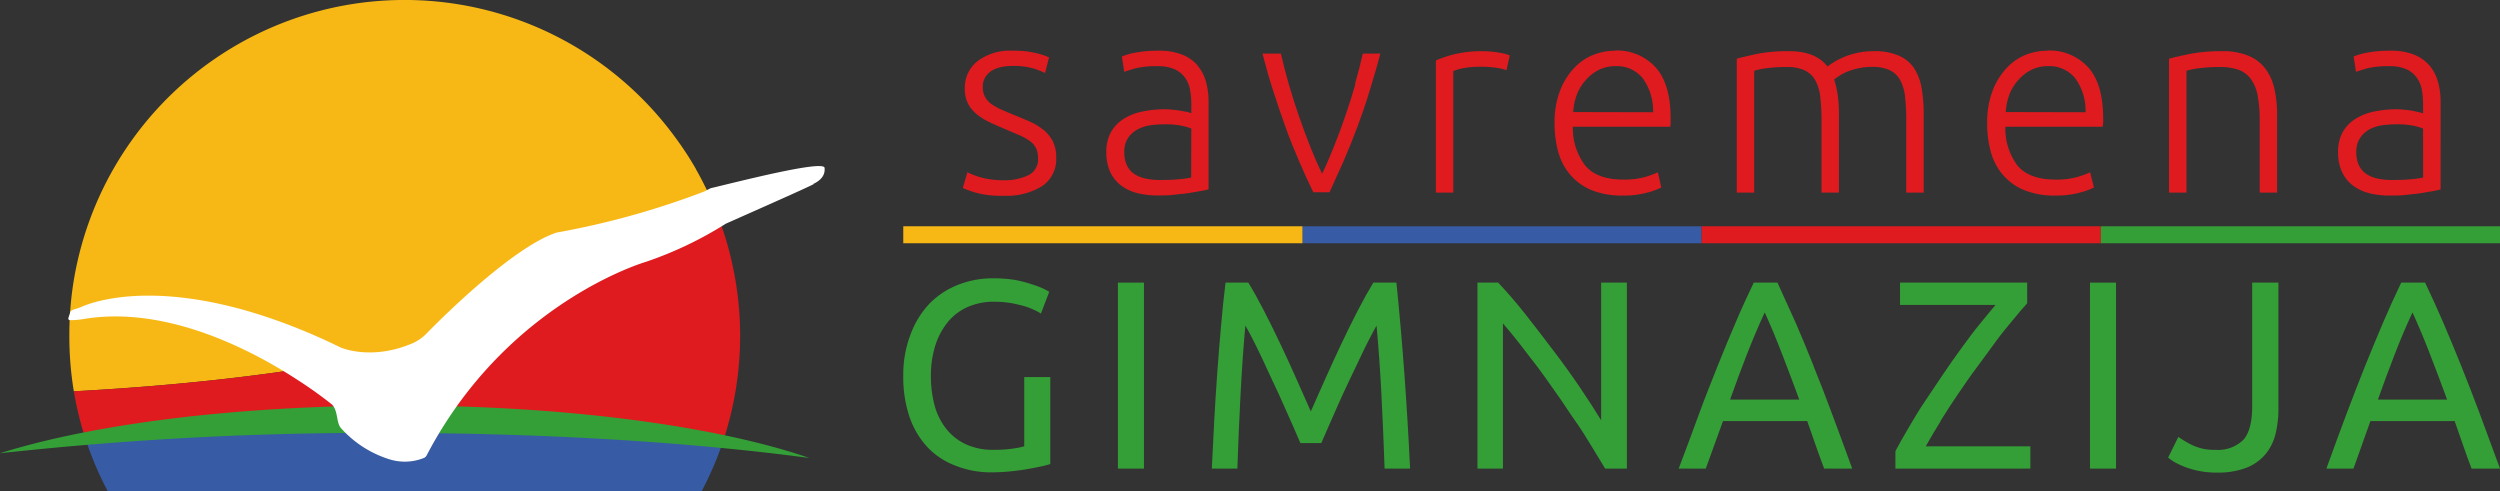
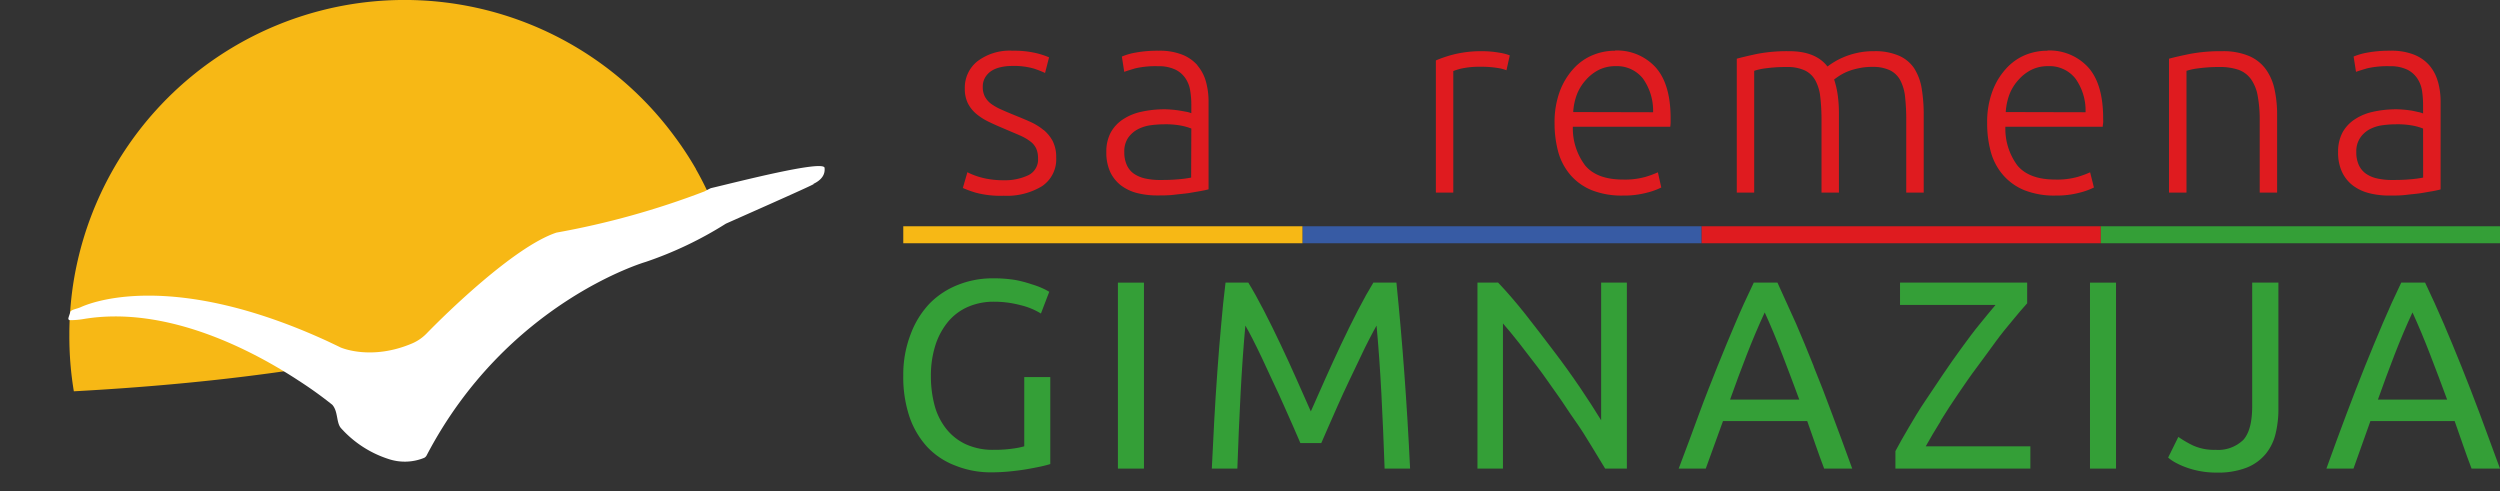
<svg xmlns="http://www.w3.org/2000/svg" viewBox="0 0 406.27 79.87">
  <rect x="0" y="0" width="406.27" height="79.87" fill="#333333" stroke="none" />
  <defs>
    <style>.cls-1{fill:#df1b1f;}.cls-2{fill:#349f37;}.cls-3{fill:#375ba4;}.cls-4{fill:#f7b815;}.cls-5{fill:#fff;}</style>
  </defs>
  <title>Asset 17</title>
  <g id="Layer_2" data-name="Layer 2">
    <g id="Layer_1-2" data-name="Layer 1">
      <g id="_Group_" data-name="&lt;Group&gt;">
        <path id="_Path_" data-name="&lt;Path&gt;" class="cls-1" d="M169.57,21.12a9.42,9.42,0,0,0-2.11-1.31c-.8-.36-1.64-.71-2.51-1.06s-1.59-.66-2.24-.95a8.76,8.76,0,0,1-1.66-.94,3.63,3.63,0,0,1-1-1.16,3.34,3.34,0,0,1-.34-1.57,2.9,2.9,0,0,1,.39-1.55,3.36,3.36,0,0,1,1-1.05,4.74,4.74,0,0,1,1.51-.61,8.1,8.1,0,0,1,1.81-.2,11.59,11.59,0,0,1,3.64.44,16.52,16.52,0,0,1,1.77.7l.65-2.54a12.53,12.53,0,0,0-2.11-.69,15.64,15.64,0,0,0-3.82-.39,8.68,8.68,0,0,0-5.69,1.7,5.46,5.46,0,0,0-2.07,4.44,5.25,5.25,0,0,0,.52,2.45,5.53,5.53,0,0,0,1.4,1.72,9.72,9.72,0,0,0,2,1.26c.76.37,1.56.72,2.4,1.07,1,.44,1.92.81,2.64,1.13a8.13,8.13,0,0,1,1.72,1,3,3,0,0,1,.94,1.17,3.93,3.93,0,0,1,.28,1.57,2.82,2.82,0,0,1-1.59,2.73,8.87,8.87,0,0,1-4,.81,13.9,13.9,0,0,1-2.38-.18,11.81,11.81,0,0,1-1.76-.41,11.51,11.51,0,0,1-1.18-.44,5,5,0,0,1-.57-.28l-.74,2.57a18.23,18.23,0,0,0,2.09.76,15.56,15.56,0,0,0,4.54.5,11,11,0,0,0,6.25-1.56,5.25,5.25,0,0,0,2.29-4.63,5.78,5.78,0,0,0-.56-2.68,6.15,6.15,0,0,0-1.49-1.83" />
        <path id="_Compound_Path_" data-name="&lt;Compound Path&gt;" class="cls-1" d="M194.6,10.61a6.42,6.42,0,0,0-2.51-1.74,10,10,0,0,0-3.77-.63,19.94,19.94,0,0,0-3.73.3,10.35,10.35,0,0,0-2.28.65l.39,2.49c.38-.15,1-.33,1.78-.57a14.69,14.69,0,0,1,3.71-.35,6.24,6.24,0,0,1,2.81.55,4.12,4.12,0,0,1,1.66,1.44,4.9,4.9,0,0,1,.76,2A14.44,14.44,0,0,1,193.6,17v1.4a4,4,0,0,0-.63-.2L191.88,18c-.43-.07-.86-.13-1.31-.17s-.88-.07-1.29-.07a17.35,17.35,0,0,0-3.79.4,8.63,8.63,0,0,0-3,1.24,6,6,0,0,0-2,2.16,6.53,6.53,0,0,0-.7,3.14,7.57,7.57,0,0,0,.63,3.25,6,6,0,0,0,1.75,2.18,7.34,7.34,0,0,0,2.61,1.24,13.13,13.13,0,0,0,3.29.39c.93,0,1.84,0,2.73-.11s1.69-.17,2.42-.28l1.92-.33c.55-.1,1-.2,1.26-.28V16.56a12,12,0,0,0-.43-3.31,6.84,6.84,0,0,0-1.4-2.64m-1,18.25a18.4,18.4,0,0,1-2.12.28c-.83.08-1.79.11-2.9.11a11.14,11.14,0,0,1-2.42-.24,5.23,5.23,0,0,1-1.83-.76,3.41,3.41,0,0,1-1.17-1.4,4.87,4.87,0,0,1-.42-2.13,3.92,3.92,0,0,1,.61-2.31A4.45,4.45,0,0,1,184.92,21a6.38,6.38,0,0,1,2.09-.65,16.8,16.8,0,0,1,2.19-.15,13.44,13.44,0,0,1,2.87.24,9.36,9.36,0,0,1,1.53.45Z" />
-         <path id="_Path_2" data-name="&lt;Path&gt;" class="cls-1" d="M220.25,13.71q-.76,2.64-1.66,5.23c-.6,1.73-1.21,3.4-1.86,5s-1.26,3.05-1.88,4.3q-.91-1.87-1.88-4.3t-1.86-5q-.9-2.6-1.66-5.23t-1.29-5h-3c.53,2.06,1.11,4.1,1.76,6.1s1.32,4,2,5.89,1.45,3.76,2.21,5.54,1.52,3.44,2.29,5h2.64q1.09-2.36,2.26-5c.77-1.78,1.52-3.62,2.24-5.54s1.39-3.88,2-5.89,1.22-4,1.75-6.1h-2.84c-.35,1.54-.77,3.19-1.29,5" />
        <path id="_Path_3" data-name="&lt;Path&gt;" class="cls-1" d="M241,8.32a18.88,18.88,0,0,0-4.66.5,19.93,19.93,0,0,0-3,1V31.3h2.83V11.55a8.41,8.41,0,0,1,1.46-.44,13.74,13.74,0,0,1,2.95-.26,16.17,16.17,0,0,1,2.81.2,6.26,6.26,0,0,1,1.42.37L245.35,9a8,8,0,0,0-1.72-.44A15.84,15.84,0,0,0,241,8.32" />
        <path id="_Compound_Path_2" data-name="&lt;Compound Path&gt;" class="cls-1" d="M262.49,8.24a9.52,9.52,0,0,0-3.64.71,8.69,8.69,0,0,0-3.14,2.21,11.35,11.35,0,0,0-2.23,3.68,14.47,14.47,0,0,0-.85,5.17,17.64,17.64,0,0,0,.61,4.73,9.75,9.75,0,0,0,2,3.73,9.12,9.12,0,0,0,3.44,2.44,13.18,13.18,0,0,0,5.06.87,14.4,14.4,0,0,0,3.94-.48,11.11,11.11,0,0,0,2.29-.83L269.42,28a16,16,0,0,1-2,.74,12.32,12.32,0,0,1-3.66.44q-4.19,0-6.11-2.23a10,10,0,0,1-2.05-6.36h15.83a6.47,6.47,0,0,0,.06-.66q0-.34,0-.69c0-3.75-.83-6.53-2.47-8.33a8.49,8.49,0,0,0-6.6-2.7m-6.76,10a9.71,9.71,0,0,1,.59-2.84A7.67,7.67,0,0,1,257.71,13a7.11,7.11,0,0,1,2.1-1.64,6,6,0,0,1,2.72-.61,5.38,5.38,0,0,1,4.45,2,9,9,0,0,1,1.66,5.49Z" />
        <path id="_Path_4" data-name="&lt;Path&gt;" class="cls-1" d="M311.15,11.22a5.74,5.74,0,0,0-2.47-2.13,9.65,9.65,0,0,0-4.16-.77,12.05,12.05,0,0,0-2.86.31,12.25,12.25,0,0,0-2.24.74,11.36,11.36,0,0,0-1.59.85,9.93,9.93,0,0,0-.85.59c-1.28-1.66-3.35-2.49-6.19-2.49a25.8,25.8,0,0,0-5.26.44c-1.35.29-2.45.55-3.29.78V31.3h2.83V11.51a9.25,9.25,0,0,1,1.81-.4,24.07,24.07,0,0,1,3.47-.22,6.76,6.76,0,0,1,2.94.55A3.88,3.88,0,0,1,295,13.05a7.16,7.16,0,0,1,.81,2.71,32.92,32.92,0,0,1,.2,3.86V31.3h2.83V18.48a21.85,21.85,0,0,0-.19-3,14.41,14.41,0,0,0-.59-2.56c.14-.11.38-.29.72-.52a8.56,8.56,0,0,1,1.28-.7,10,10,0,0,1,1.86-.58,10.2,10.2,0,0,1,2.37-.25,6.44,6.44,0,0,1,2.84.55,3.82,3.82,0,0,1,1.67,1.61,7.35,7.35,0,0,1,.79,2.71,33.13,33.13,0,0,1,.19,3.86V31.3h2.84V18.7a26,26,0,0,0-.31-4.19,8.62,8.62,0,0,0-1.17-3.29" />
        <path id="_Compound_Path_3" data-name="&lt;Compound Path&gt;" class="cls-1" d="M332.73,8.24a9.55,9.55,0,0,0-3.64.71A8.78,8.78,0,0,0,326,11.16a11.16,11.16,0,0,0-2.22,3.68,14.26,14.26,0,0,0-.85,5.17,17.25,17.25,0,0,0,.61,4.73,9.6,9.6,0,0,0,2,3.73,9.12,9.12,0,0,0,3.44,2.44,13.18,13.18,0,0,0,5.06.87,14.48,14.48,0,0,0,3.95-.48,11.35,11.35,0,0,0,2.29-.83L339.66,28a15.34,15.34,0,0,1-2,.74,12.32,12.32,0,0,1-3.66.44q-4.19,0-6.11-2.23a10,10,0,0,1-2-6.36h15.82c0-.21.05-.42.07-.66s0-.46,0-.69q0-5.62-2.46-8.33a8.53,8.53,0,0,0-6.61-2.7m-6.76,10a10,10,0,0,1,.59-2.84A7.51,7.51,0,0,1,328,13a6.94,6.94,0,0,1,2.09-1.64,6,6,0,0,1,2.72-.61,5.36,5.36,0,0,1,4.45,2,8.92,8.92,0,0,1,1.66,5.49Z" />
        <path id="_Path_5" data-name="&lt;Path&gt;" class="cls-1" d="M368.16,11.18a6.56,6.56,0,0,0-2.75-2.11,10.8,10.8,0,0,0-4.3-.75,26.73,26.73,0,0,0-5.23.44c-1.42.29-2.56.55-3.4.78V31.3h2.84V11.51a10.43,10.43,0,0,1,1.89-.4,24.69,24.69,0,0,1,3.47-.22,9.26,9.26,0,0,1,3.12.46,4.3,4.3,0,0,1,2,1.51,6.66,6.66,0,0,1,1.09,2.7,21.25,21.25,0,0,1,.33,4.06V31.3h2.83V18.7a19.17,19.17,0,0,0-.43-4.23,8.61,8.61,0,0,0-1.46-3.29" />
        <path id="_Compound_Path_4" data-name="&lt;Compound Path&gt;" class="cls-1" d="M396.17,13.25a6.82,6.82,0,0,0-1.39-2.64,6.49,6.49,0,0,0-2.51-1.74,10,10,0,0,0-3.77-.63,19.87,19.87,0,0,0-3.73.3,10.47,10.47,0,0,0-2.29.65l.39,2.49c.38-.15,1-.33,1.79-.57a14.64,14.64,0,0,1,3.71-.35,6.27,6.27,0,0,1,2.81.55,4.16,4.16,0,0,1,1.65,1.44,4.92,4.92,0,0,1,.77,2,15.72,15.72,0,0,1,.17,2.29v1.4a3.63,3.63,0,0,0-.63-.2L392.05,18c-.42-.07-.86-.13-1.31-.17s-.88-.07-1.28-.07a17.44,17.44,0,0,0-3.8.4,8.66,8.66,0,0,0-3,1.24,6,6,0,0,0-2,2.16,6.65,6.65,0,0,0-.7,3.14,7.42,7.42,0,0,0,.64,3.25,5.93,5.93,0,0,0,1.74,2.18A7.39,7.39,0,0,0,385,31.39a13.08,13.08,0,0,0,3.29.39c.93,0,1.84,0,2.72-.11s1.7-.17,2.42-.28l1.92-.33c.56-.1,1-.2,1.27-.28V16.56a12,12,0,0,0-.44-3.31m-2.4,15.61a18.2,18.2,0,0,1-2.11.28c-.83.08-1.8.11-2.9.11a11.08,11.08,0,0,1-2.42-.24,5.15,5.15,0,0,1-1.83-.76,3.51,3.51,0,0,1-1.18-1.4,4.87,4.87,0,0,1-.42-2.13,3.92,3.92,0,0,1,.62-2.31A4.36,4.36,0,0,1,385.1,21a6.3,6.3,0,0,1,2.09-.65,16.53,16.53,0,0,1,2.18-.15,13.54,13.54,0,0,1,2.88.24,9.17,9.17,0,0,1,1.52.45Z" />
        <path id="_Path_6" data-name="&lt;Path&gt;" class="cls-2" d="M166.45,72.53a13.26,13.26,0,0,1-1.85.37,21.11,21.11,0,0,1-3.12.2,10.52,10.52,0,0,1-4.47-.88,8.75,8.75,0,0,1-3.18-2.46A10.53,10.53,0,0,1,151.91,66a18.12,18.12,0,0,1-.63-4.93,16.18,16.18,0,0,1,.74-5,11.51,11.51,0,0,1,2.07-3.81,8.79,8.79,0,0,1,3.23-2.4,10.44,10.44,0,0,1,4.21-.83,16.62,16.62,0,0,1,4.27.55,11.31,11.31,0,0,1,3.36,1.37l1.35-3.53a10.62,10.62,0,0,0-1-.53,13.66,13.66,0,0,0-1.85-.69A19.42,19.42,0,0,0,165,45.5a21.89,21.89,0,0,0-3.64-.27,15.13,15.13,0,0,0-5.65,1.05,13.27,13.27,0,0,0-4.6,3,14.61,14.61,0,0,0-3.11,5A18.14,18.14,0,0,0,146.79,61a20.27,20.27,0,0,0,1,6.71,13.9,13.9,0,0,0,2.9,4.93,12.19,12.19,0,0,0,4.5,3A15.38,15.38,0,0,0,161,76.76c1.05,0,2.08-.05,3.1-.15s2-.23,2.81-.37,1.62-.3,2.27-.44,1.15-.28,1.5-.39V61.28h-4.23Z" />
        <rect id="_Path_7" data-name="&lt;Path&gt;" class="cls-2" x="181.67" y="45.93" width="4.23" height="30.22" />
        <path id="_Path_8" data-name="&lt;Path&gt;" class="cls-2" d="M223.18,45.93c-.78,1.28-1.63,2.79-2.53,4.54s-1.8,3.56-2.7,5.47-1.77,3.81-2.62,5.71-1.61,3.64-2.31,5.21c-.7-1.57-1.47-3.3-2.31-5.21s-1.72-3.81-2.62-5.71-1.8-3.73-2.7-5.47-1.74-3.26-2.53-4.54h-3.7q-.41,3.27-.72,6.94c-.22,2.44-.43,4.94-.61,7.52s-.36,5.18-.5,7.84-.28,5.3-.4,7.92h4.15q.21-6.11.52-12.1t.78-11.14c.29.49.68,1.2,1.16,2.14s1,2,1.55,3.16L206.85,62c.63,1.32,1.22,2.6,1.77,3.85s1.07,2.42,1.55,3.49.86,2,1.15,2.66h3.4c.29-.7.68-1.58,1.16-2.66s1-2.24,1.54-3.49,1.15-2.53,1.77-3.85L221,58.21c.55-1.18,1.06-2.23,1.55-3.16s.86-1.65,1.15-2.14q.48,5.15.79,11.14t.52,12.1h4.14q-.74-15.62-2.22-30.22Z" />
        <path id="_Path_9" data-name="&lt;Path&gt;" class="cls-2" d="M260.2,68.3Q258.8,66,256.78,63c-1.36-2-2.79-4-4.32-6s-3.07-4.05-4.62-6-3-3.62-4.39-5.08H240.1V76.15h4.14V52.56c.81.93,1.7,2,2.66,3.23s1.95,2.52,3,3.9,2,2.81,3.07,4.29,2,3,3,4.39,1.85,2.82,2.68,4.16,1.56,2.54,2.2,3.62h3.53V45.93H260.2Z" />
        <path id="_Compound_Path_5" data-name="&lt;Compound Path&gt;" class="cls-2" d="M294.75,59.54q-1.46-3.67-2.9-7c-1-2.23-2-4.43-3-6.61H285c-1.05,2.18-2.06,4.38-3,6.61s-1.93,4.55-2.9,7-2,5-3,7.74S274,73,272.8,76.15h4.4L280,68.43h13.69c.47,1.31.92,2.6,1.35,3.86s.91,2.55,1.4,3.86H301q-1.74-4.8-3.27-8.87c-1-2.72-2-5.3-3-7.74m-13.58,5.4q1.35-3.8,2.73-7.34t2.9-6.83c1,2.18,1.94,4.46,2.85,6.83s1.84,4.81,2.77,7.34Z" />
        <path id="_Path_10" data-name="&lt;Path&gt;" class="cls-2" d="M315.36,68.39q1.35-2.19,2.85-4.38c1-1.47,2-2.93,3.08-4.37s2.06-2.8,3-4.09,1.92-2.47,2.81-3.54,1.66-2,2.33-2.72V45.93H308.77v3.62h15.52c-.78.9-1.65,2-2.59,3.14s-1.92,2.47-2.92,3.84-2,2.79-3,4.27-2,3-2.95,4.4-1.83,2.88-2.65,4.28-1.55,2.67-2.16,3.83v2.84h21.93V72.53h-17c.73-1.31,1.54-2.69,2.45-4.14" />
        <rect id="_Path_11" data-name="&lt;Path&gt;" class="cls-2" x="339.64" y="45.93" width="4.23" height="30.22" />
        <path id="_Path_12" data-name="&lt;Path&gt;" class="cls-2" d="M366,66c0,2.59-.48,4.41-1.44,5.48A5.88,5.88,0,0,1,360,73.1a8.24,8.24,0,0,1-3.65-.72A17,17,0,0,1,354,71l-1.66,3.36a6.63,6.63,0,0,0,1.18.81,12,12,0,0,0,1.74.78,14.07,14.07,0,0,0,2.25.61,14.34,14.34,0,0,0,2.72.24,12.86,12.86,0,0,0,4.86-.8,7.68,7.68,0,0,0,3.1-2.23,8.11,8.11,0,0,0,1.61-3.29,16.82,16.82,0,0,0,.46-4.06V45.93H366Z" />
        <path id="_Compound_Path_6" data-name="&lt;Compound Path&gt;" class="cls-2" d="M403,67.28q-1.53-4.08-3-7.74t-2.9-7q-1.44-3.34-3-6.61h-3.88q-1.58,3.27-3,6.61t-2.9,7q-1.46,3.66-3,7.74t-3.26,8.87h4.4l2.75-7.72H398.9l1.35,3.86c.43,1.26.9,2.55,1.4,3.86h4.62q-1.75-4.8-3.27-8.87m-16.57-2.34q1.35-3.8,2.72-7.34c.92-2.37,1.88-4.65,2.9-6.83q1.49,3.27,2.86,6.83c.91,2.36,1.84,4.81,2.77,7.34Z" />
        <rect id="_Path_13" data-name="&lt;Path&gt;" class="cls-3" x="211.66" y="36.77" width="64.87" height="2.76" />
        <rect id="_Path_14" data-name="&lt;Path&gt;" class="cls-4" x="146.79" y="36.77" width="64.87" height="2.76" />
        <rect id="_Path_15" data-name="&lt;Path&gt;" class="cls-1" x="276.53" y="36.77" width="64.87" height="2.76" />
        <rect id="_Path_16" data-name="&lt;Path&gt;" class="cls-2" x="341.4" y="36.77" width="64.87" height="2.76" />
        <g id="_Group_2" data-name="&lt;Group&gt;">
-           <path id="_Path_17" data-name="&lt;Path&gt;" class="cls-3" d="M114,79.87a54.35,54.35,0,0,0,3.58-8.36c-34-7.2-68.76-4.73-103.57.14a53.94,53.94,0,0,0,3.52,8.22Z" />
          <path id="_Path_18" data-name="&lt;Path&gt;" class="cls-4" d="M113.1,27.47a53.66,53.66,0,0,0-3.54-5.38A54.49,54.49,0,0,0,11.81,46.73a55.76,55.76,0,0,0-.54,7.13c0,.22,0,.44,0,.66A54.24,54.24,0,0,0,12,63.59c21.84-1.19,43.57-3.8,64.44-9.28,12.1-8.89,26.93-12.84,39.87-20.08a51.14,51.14,0,0,0-3.23-6.76" />
-           <path id="_Path_19" data-name="&lt;Path&gt;" class="cls-1" d="M119.42,45a53.49,53.49,0,0,0-1.56-6.44c-.44-1.46-1-2.88-1.52-4.28C103.4,41.46,88.57,45.42,76.47,54.3,55.6,59.79,33.87,62.4,12,63.59a53.92,53.92,0,0,0,2,8.06c34.81-4.87,69.55-7.34,103.57-.14a54.47,54.47,0,0,0,2.71-17,53.9,53.9,0,0,0-.87-9.57" />
-           <path id="_Path_20" data-name="&lt;Path&gt;" class="cls-2" d="M62.65,70.35c25.84,0,49.69,1.51,68.89,4.08-15-5.16-39.38-8.53-66.94-8.53-26.18,0-49.48,3-64.6,7.76a555.44,555.44,0,0,1,62.65-3.31" />
          <path id="_Path_21" data-name="&lt;Path&gt;" class="cls-5" d="M132.19,29.88c1.91-.91,1.85-2.12,1.81-2.6-.12-1.35-14.43,2.35-18.41,3.28-.11,0-1,.49-1.09.54a132.62,132.62,0,0,1-24.07,6.7h0c-6.81,2.25-18,13.19-21.14,16.43a7.26,7.26,0,0,1-2.2,1.53c-6.76,2.93-11.75.7-11.75.7-.71-.35-1.4-.67-2.09-1C27.9,43.8,14.7,49.19,13.09,49.93c-.62.28-1.58.38-1.68.8s-.24.7-.3,1a.25.25,0,0,0,.25.3,13.1,13.1,0,0,0,2.18-.18C27.11,49.56,41.15,57,48.6,61.9A64.83,64.83,0,0,1,54,65.78h0c1,1.13.6,3,1.49,3.88a17.62,17.62,0,0,0,7.86,5,8.33,8.33,0,0,0,5.59-.26.92.92,0,0,0,.39-.39c13-24.86,35.49-31.41,35.61-31.45h0a60.92,60.92,0,0,0,13-6.2c.12-.07,14.36-6.34,14.29-6.45" />
        </g>
      </g>
    </g>
  </g>
</svg>